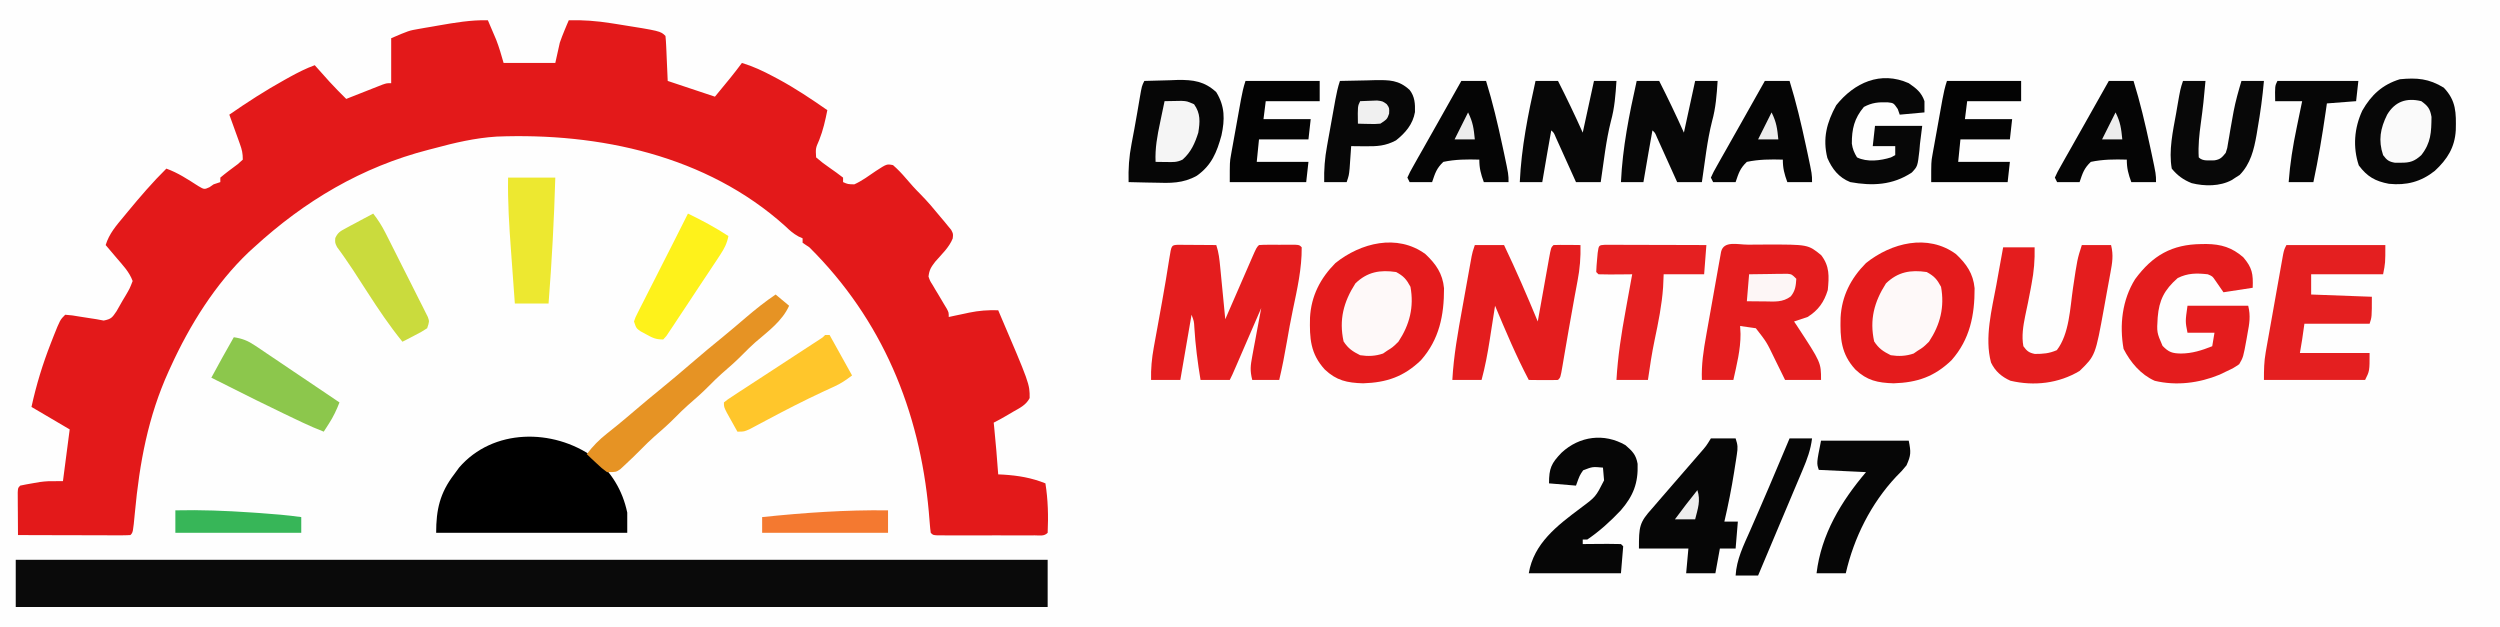
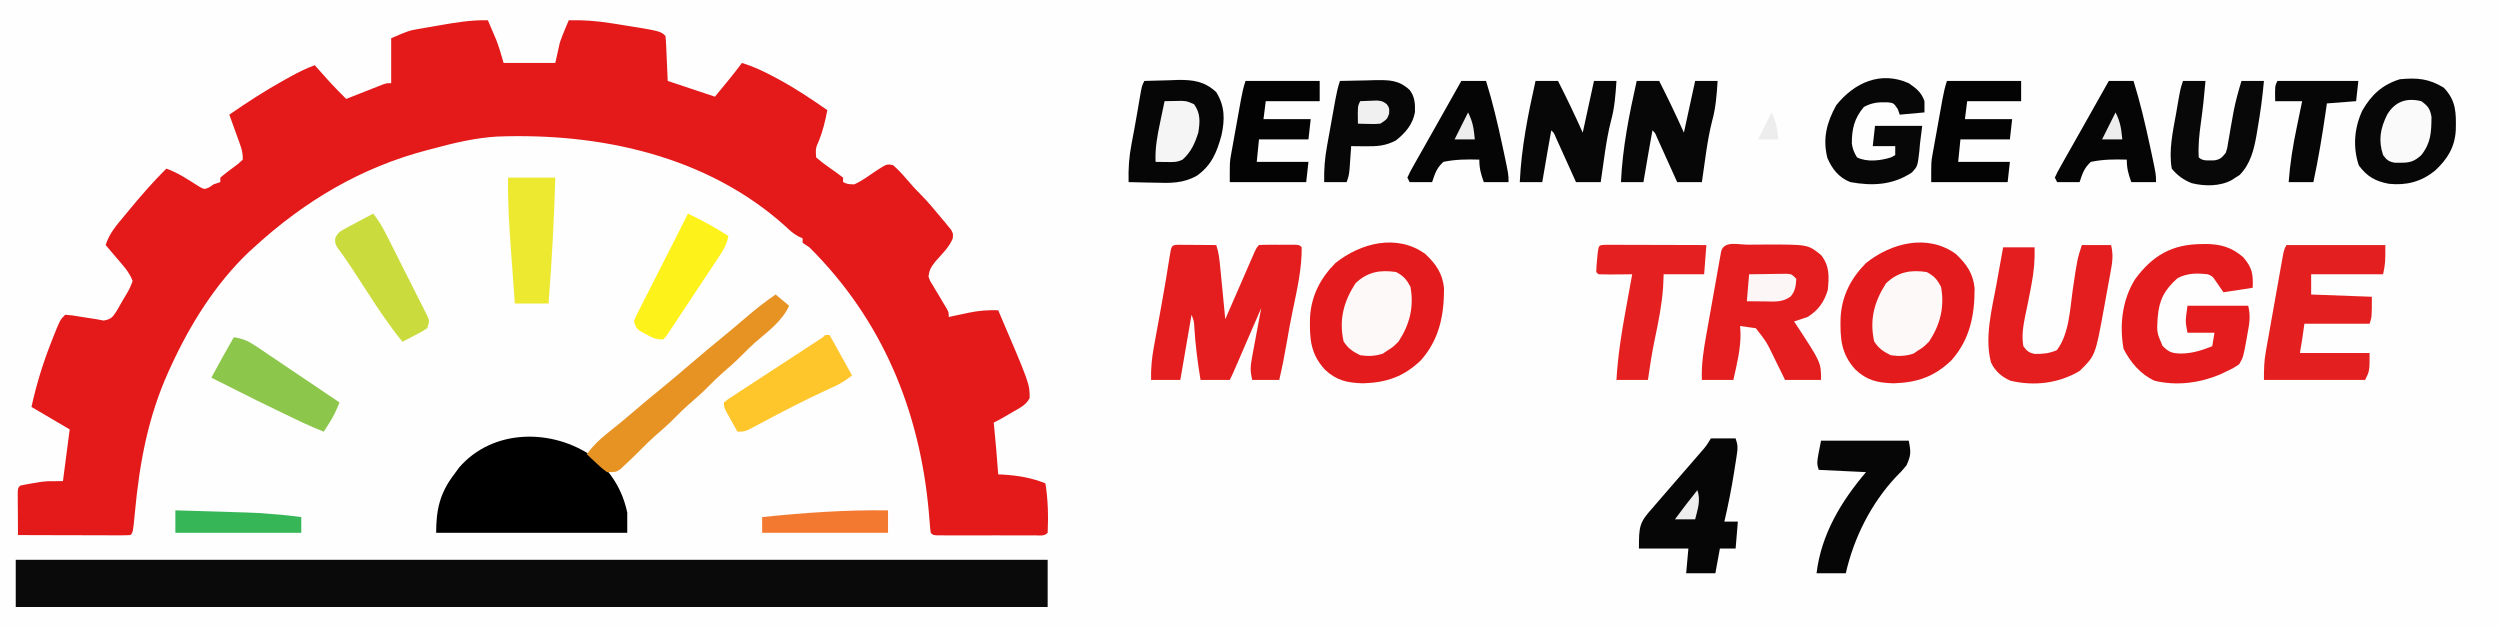
<svg xmlns="http://www.w3.org/2000/svg" version="1.1" width="1112" height="279">
  <rect width="100%" height="100%" fill="#333333" stroke="none" />
  <path d="M0 0 C366.96 0 733.92 0 1112 0 C1112 92.07 1112 184.14 1112 279 C745.04 279 378.08 279 0 279 C0 186.93 0 94.86 0 0 Z " fill="#FEFEFE" transform="translate(0,0)" />
  <path d="M0 0 C0.797 1.852 1.587 3.707 2.375 5.562 C2.816 6.595 3.257 7.628 3.711 8.691 C5.02 12.052 6.009 15.532 7 19 C14.59 19 22.18 19 30 19 C30.99 14.545 30.99 14.545 32 10 C32.654 8.126 33.352 6.266 34.125 4.438 C34.478 3.591 34.831 2.744 35.195 1.871 C35.461 1.254 35.726 0.636 36 0 C42.408 -0.135 48.425 0.308 54.75 1.312 C55.616 1.446 56.482 1.58 57.374 1.718 C76.811 4.811 76.811 4.811 79 7 C79.157 8.486 79.251 9.979 79.316 11.473 C79.355 12.282 79.393 13.092 79.432 13.926 C79.475 14.961 79.518 15.996 79.562 17.062 C79.707 20.342 79.851 23.621 80 27 C86.93 29.31 93.86 31.62 101 34 C102.423 32.267 103.846 30.535 105.312 28.75 C106.113 27.775 106.914 26.801 107.738 25.797 C109.544 23.563 111.298 21.313 113 19 C117.974 20.49 122.375 22.572 126.938 25 C127.67 25.388 128.403 25.776 129.158 26.176 C136.774 30.288 143.906 35.054 151 40 C150.099 44.579 149.102 48.967 147.375 53.312 C145.767 56.969 145.767 56.969 146 61 C147.977 62.724 149.843 64.167 152 65.625 C154.05 67.038 156.026 68.478 158 70 C158 70.66 158 71.32 158 72 C160.129 72.938 160.129 72.938 163 73 C166.431 71.448 169.46 69.191 172.561 67.072 C177.456 63.889 177.456 63.889 180.219 64.453 C182.324 66.281 184.132 68.185 185.938 70.312 C188.012 72.742 190.079 75.077 192.355 77.32 C195.572 80.58 198.481 84.017 201.375 87.562 C201.933 88.222 202.491 88.881 203.066 89.561 C203.588 90.202 204.111 90.843 204.648 91.504 C205.125 92.08 205.601 92.655 206.091 93.248 C207 95 207 95 206.774 97.052 C205.179 101.067 201.832 104.118 199.031 107.344 C197.106 109.862 196.377 110.949 196 114 C196.672 115.953 196.672 115.953 197.871 117.82 C198.28 118.52 198.69 119.22 199.111 119.941 C199.768 121.022 199.768 121.022 200.438 122.125 C201.294 123.563 202.147 125.003 202.996 126.445 C203.571 127.397 203.571 127.397 204.158 128.368 C205 130 205 130 205 132 C206.002 131.783 207.003 131.567 208.035 131.344 C209.378 131.062 210.72 130.781 212.062 130.5 C212.719 130.357 213.376 130.214 214.053 130.066 C218.431 129.16 222.504 128.86 227 129 C241.032 161.79 241.032 161.79 240.984 168.066 C239.397 171.184 236.504 172.511 233.562 174.188 C232.664 174.72 232.664 174.72 231.748 175.264 C229.529 176.573 227.305 177.847 225 179 C225.061 179.571 225.121 180.142 225.184 180.73 C225.915 187.812 226.477 194.901 227 202 C227.762 202.037 228.524 202.075 229.309 202.113 C235.987 202.538 241.783 203.504 248 206 C249.168 213.3 249.341 220.615 249 228 C247.372 229.628 245.559 229.127 243.312 229.129 C242.315 229.133 241.317 229.136 240.289 229.139 C239.204 229.137 238.118 229.135 237 229.133 C235.341 229.134 235.341 229.134 233.648 229.136 C231.305 229.136 228.961 229.135 226.617 229.13 C223.016 229.125 219.414 229.13 215.812 229.137 C213.542 229.136 211.271 229.135 209 229.133 C207.915 229.135 206.829 229.137 205.711 229.139 C204.713 229.136 203.715 229.133 202.688 229.129 C201.804 229.129 200.921 229.128 200.012 229.127 C198 229 198 229 197 228 C196.809 226.653 196.676 225.298 196.57 223.941 C196.463 222.664 196.463 222.664 196.354 221.361 C196.279 220.437 196.203 219.514 196.125 218.562 C192.074 173.528 175.371 133.114 143 101 C142.01 100.34 141.02 99.68 140 99 C140 98.34 140 97.68 140 97 C139.419 96.742 138.837 96.484 138.238 96.219 C135.812 94.898 134.175 93.413 132.188 91.5 C97.278 60.144 49.542 49.972 3.913 51.753 C-5.639 52.356 -14.789 54.503 -24 57 C-24.789 57.203 -25.578 57.406 -26.391 57.615 C-56.111 65.282 -81.48 80.359 -104 101 C-104.768 101.696 -105.537 102.392 -106.328 103.109 C-121.146 117.205 -132.567 135.513 -141 154 C-141.305 154.662 -141.611 155.324 -141.925 156.006 C-151.17 176.321 -154.937 196.886 -157 219 C-157.842 227.842 -157.842 227.842 -159 229 C-160.565 229.093 -162.135 229.117 -163.703 229.114 C-164.704 229.113 -165.705 229.113 -166.737 229.113 C-167.825 229.108 -168.914 229.103 -170.035 229.098 C-171.144 229.096 -172.252 229.095 -173.394 229.093 C-176.95 229.088 -180.506 229.075 -184.062 229.062 C-186.467 229.057 -188.871 229.053 -191.275 229.049 C-197.184 229.038 -203.092 229.021 -209 229 C-209.029 225.521 -209.047 222.042 -209.062 218.562 C-209.071 217.569 -209.079 216.576 -209.088 215.553 C-209.091 214.608 -209.094 213.664 -209.098 212.691 C-209.103 211.817 -209.108 210.942 -209.114 210.041 C-209 208 -209 208 -208 207 C-206.135 206.597 -204.257 206.253 -202.375 205.938 C-200.84 205.673 -200.84 205.673 -199.273 205.402 C-196 205 -196 205 -189 205 C-188.01 197.41 -187.02 189.82 -186 182 C-191.61 178.7 -197.22 175.4 -203 172 C-200.846 162.167 -198.048 153.003 -194.375 143.625 C-193.979 142.608 -193.582 141.592 -193.174 140.545 C-190.267 133.267 -190.267 133.267 -188 131 C-184.953 131.242 -184.953 131.242 -181.25 131.875 C-178.838 132.28 -176.421 132.656 -174 133 C-172.974 133.193 -171.948 133.387 -170.891 133.586 C-167.423 132.883 -167.103 132.25 -165.156 129.422 C-164.248 127.878 -163.363 126.32 -162.5 124.75 C-162.033 123.973 -161.567 123.195 -161.086 122.395 C-159.28 119.31 -159.28 119.31 -158 116 C-159.436 111.985 -162.389 108.954 -165.125 105.75 C-165.593 105.196 -166.061 104.641 -166.543 104.07 C-167.692 102.711 -168.845 101.355 -170 100 C-168.431 94.899 -165.293 91.341 -161.938 87.312 C-161.357 86.607 -160.776 85.902 -160.178 85.175 C-154.704 78.562 -149.122 72.027 -143 66 C-137.819 67.87 -133.458 70.776 -128.84 73.734 C-126.14 75.321 -126.14 75.321 -123.816 74.266 C-123.217 73.848 -122.618 73.43 -122 73 C-121.01 72.67 -120.02 72.34 -119 72 C-119 71.34 -119 70.68 -119 70 C-116.475 67.876 -113.835 65.94 -111.188 63.973 C-110.466 63.322 -109.744 62.671 -109 62 C-109 59.142 -109.362 57.622 -110.312 54.988 C-110.719 53.852 -110.719 53.852 -111.133 52.693 C-111.419 51.908 -111.705 51.122 -112 50.312 C-112.286 49.515 -112.572 48.718 -112.867 47.896 C-113.574 45.929 -114.286 43.965 -115 42 C-106.995 36.451 -98.897 31.226 -90.375 26.5 C-89.618 26.079 -88.861 25.659 -88.081 25.225 C-84.457 23.243 -80.892 21.415 -77 20 C-76.408 20.664 -75.817 21.328 -75.207 22.012 C-74.417 22.895 -73.627 23.778 -72.812 24.688 C-72.035 25.558 -71.258 26.428 -70.457 27.324 C-68.039 29.958 -65.546 32.49 -63 35 C-62.465 34.788 -61.93 34.576 -61.379 34.357 C-58.963 33.401 -56.544 32.451 -54.125 31.5 C-53.283 31.166 -52.441 30.832 -51.574 30.488 C-50.769 30.172 -49.963 29.857 -49.133 29.531 C-48.017 29.091 -48.017 29.091 -46.879 28.643 C-45 28 -45 28 -43 28 C-43 21.4 -43 14.8 -43 8 C-35.123 4.624 -35.123 4.624 -30.75 3.867 C-29.812 3.701 -28.873 3.535 -27.906 3.363 C-26.947 3.202 -25.988 3.041 -25 2.875 C-24.041 2.706 -23.082 2.537 -22.094 2.363 C-14.7 1.073 -7.531 -0.154 0 0 Z " fill="#E3191A" transform="translate(217,9)" />
  <path d="M0 0 C151.47 0 302.94 0 459 0 C459 6.93 459 13.86 459 21 C307.53 21 156.06 21 0 21 C0 14.07 0 7.14 0 0 Z " fill="#0A0A0A" transform="translate(7,249)" />
  <path d="M0 0 C4.68 4.388 7.687 8.675 8.301 15.199 C8.341 27.22 6.212 37.948 -1.938 47.199 C-9.538 54.542 -17.201 57.167 -27.688 57.5 C-34.814 57.276 -39.541 56.281 -44.738 51.352 C-51.161 44.331 -51.529 37.472 -51.309 28.305 C-50.803 18.692 -46.75 10.79 -40 4 C-28.751 -4.992 -12.55 -9.145 0 0 Z " fill="#E41B1C" transform="translate(870,113)" />
  <path d="M0 0 C4.68 4.388 7.687 8.675 8.301 15.199 C8.341 27.22 6.212 37.948 -1.938 47.199 C-9.538 54.542 -17.201 57.167 -27.688 57.5 C-34.814 57.276 -39.541 56.281 -44.738 51.352 C-51.161 44.331 -51.529 37.472 -51.309 28.305 C-50.803 18.692 -46.75 10.79 -40 4 C-28.751 -4.992 -12.55 -9.145 0 0 Z " fill="#E41B1C" transform="translate(634,113)" />
  <path d="M0 0 C7.923 6.5 12.954 14.661 15.066 24.695 C15.066 27.665 15.066 30.635 15.066 33.695 C-12.984 33.695 -41.034 33.695 -69.934 33.695 C-69.934 23.366 -68.269 15.951 -61.934 7.695 C-61.212 6.705 -60.49 5.715 -59.746 4.695 C-44.633 -12.853 -17.901 -12.745 0 0 Z " fill="#000000" transform="translate(263.934,203.305)" />
  <path d="M0 0 C0.791 0.005 1.582 0.01 2.396 0.016 C3.677 0.021 3.677 0.021 4.984 0.026 C5.882 0.034 6.78 0.042 7.705 0.051 C8.607 0.056 9.508 0.06 10.437 0.065 C12.672 0.077 14.907 0.093 17.142 0.114 C18.257 3.458 18.556 6.458 18.896 9.969 C18.994 10.961 18.994 10.961 19.094 11.974 C19.301 14.083 19.503 16.192 19.705 18.301 C19.844 19.733 19.984 21.164 20.125 22.596 C20.468 26.101 20.806 29.607 21.142 33.114 C21.561 32.149 21.98 31.185 22.412 30.192 C23.962 26.626 25.515 23.061 27.069 19.497 C27.742 17.952 28.414 16.406 29.085 14.861 C30.049 12.643 31.015 10.427 31.982 8.211 C32.283 7.516 32.584 6.822 32.895 6.106 C35.028 1.227 35.028 1.227 36.142 0.114 C37.473 0.015 38.808 -0.017 40.142 -0.019 C40.947 -0.021 41.751 -0.022 42.58 -0.023 C43.425 -0.019 44.271 -0.015 45.142 -0.011 C46.411 -0.017 46.411 -0.017 47.705 -0.023 C48.509 -0.022 49.314 -0.021 50.142 -0.019 C50.885 -0.018 51.627 -0.017 52.392 -0.016 C54.142 0.114 54.142 0.114 55.142 1.114 C55.225 10.591 53.119 19.803 51.189 29.024 C50.198 33.767 49.335 38.525 48.517 43.301 C47.545 48.946 46.46 54.538 45.142 60.114 C41.182 60.114 37.222 60.114 33.142 60.114 C32.085 55.885 32.352 53.818 33.138 49.598 C33.367 48.348 33.596 47.097 33.832 45.809 C34.081 44.494 34.33 43.179 34.58 41.864 C34.826 40.533 35.071 39.202 35.316 37.871 C35.917 34.617 36.526 31.365 37.142 28.114 C36.754 29.012 36.365 29.91 35.965 30.836 C34.525 34.164 33.084 37.493 31.643 40.821 C31.019 42.262 30.395 43.704 29.772 45.145 C28.876 47.216 27.98 49.286 27.084 51.356 C26.805 52.002 26.525 52.647 26.238 53.313 C24.256 57.886 24.256 57.886 23.142 60.114 C18.852 60.114 14.562 60.114 10.142 60.114 C8.859 52.328 7.86 44.67 7.388 36.793 C7.236 34.014 7.236 34.014 6.142 31.114 C4.492 40.684 2.842 50.254 1.142 60.114 C-3.148 60.114 -7.438 60.114 -11.858 60.114 C-11.982 55.113 -11.548 50.542 -10.651 45.625 C-10.525 44.928 -10.4 44.231 -10.271 43.513 C-9.868 41.275 -9.457 39.038 -9.045 36.801 C-8.628 34.502 -8.214 32.202 -7.799 29.902 C-7.527 28.394 -7.254 26.885 -6.981 25.377 C-5.807 18.89 -4.718 12.39 -3.708 5.876 C-2.796 0.171 -2.796 0.171 0 0 Z " fill="#E41D1E" transform="translate(523.858,108.886)" />
  <path d="M0 0 C0.686 0 1.373 0 2.08 0 C4.134 -0.002 6.188 -0.02 8.242 -0.039 C26.977 -0.067 26.977 -0.067 32.799 4.686 C36.591 9.578 36.323 14.152 35.736 20.186 C34.12 25.501 31.51 29.231 26.736 32.186 C24.745 32.879 22.746 33.549 20.736 34.186 C21.184 34.852 21.631 35.518 22.092 36.205 C32.736 52.433 32.736 52.433 32.736 60.186 C27.456 60.186 22.176 60.186 16.736 60.186 C16.205 59.1 15.674 58.015 15.127 56.896 C14.414 55.451 13.7 54.006 12.986 52.561 C12.638 51.848 12.29 51.135 11.932 50.4 C8.525 43.333 8.525 43.333 3.736 37.186 C1.408 36.818 -0.926 36.483 -3.264 36.186 C-3.202 37.361 -3.14 38.537 -3.076 39.748 C-3.043 46.694 -4.77 53.439 -6.264 60.186 C-10.884 60.186 -15.504 60.186 -20.264 60.186 C-20.518 53.344 -19.546 47.006 -18.33 40.283 C-18.133 39.165 -17.935 38.047 -17.732 36.894 C-17.316 34.545 -16.896 32.196 -16.473 29.847 C-15.824 26.237 -15.187 22.625 -14.551 19.012 C-14.145 16.727 -13.738 14.443 -13.33 12.158 C-13.138 11.073 -12.947 9.988 -12.749 8.869 C-12.479 7.377 -12.479 7.377 -12.203 5.854 C-12.046 4.974 -11.888 4.094 -11.726 3.188 C-10.556 -1.884 -4.243 0.019 0 0 Z " fill="#E41D1E" transform="translate(777.264,108.814)" />
-   <path d="M0 0 C4.29 0 8.58 0 13 0 C18.353 11.191 23.251 22.54 28 34 C28.177 33.006 28.353 32.011 28.535 30.987 C29.189 27.309 29.848 23.632 30.509 19.956 C30.794 18.362 31.078 16.769 31.361 15.175 C31.767 12.888 32.178 10.602 32.59 8.316 C32.779 7.241 32.779 7.241 32.972 6.145 C33.886 1.114 33.886 1.114 35 0 C37.02 -0.072 39.042 -0.084 41.062 -0.062 C42.72 -0.049 42.72 -0.049 44.41 -0.035 C45.265 -0.024 46.119 -0.012 47 0 C47.128 5.479 46.733 10.548 45.688 15.938 C45.41 17.436 45.133 18.935 44.855 20.434 C44.642 21.57 44.642 21.57 44.423 22.73 C43.755 26.315 43.129 29.908 42.5 33.5 C42.253 34.896 42.005 36.292 41.758 37.688 C41.221 40.727 40.697 43.769 40.18 46.812 C40.045 47.597 39.91 48.381 39.771 49.189 C39.512 50.703 39.255 52.218 39.002 53.732 C38.112 58.888 38.112 58.888 37 60 C34.814 60.073 32.625 60.084 30.438 60.062 C28.641 60.049 28.641 60.049 26.809 60.035 C25.882 60.024 24.955 60.012 24 60 C18.344 49.287 13.695 38.158 9 27 C8.834 28.073 8.834 28.073 8.665 29.168 C8.155 32.446 7.64 35.723 7.125 39 C6.864 40.688 6.864 40.688 6.598 42.41 C5.657 48.367 4.583 54.18 3 60 C-1.29 60 -5.58 60 -10 60 C-9.407 49.182 -7.493 38.68 -5.562 28.033 C-4.996 24.915 -4.439 21.794 -3.883 18.674 C-3.527 16.687 -3.17 14.701 -2.812 12.715 C-2.562 11.318 -2.562 11.318 -2.307 9.893 C-2.151 9.031 -1.994 8.169 -1.832 7.281 C-1.627 6.146 -1.627 6.146 -1.417 4.988 C-1 3 -1 3 0 0 Z " fill="#E41D1E" transform="translate(656,109)" />
  <path d="M0 0 C0.764 -0.01 1.529 -0.02 2.316 -0.031 C8.875 0.071 13.623 1.486 18.688 5.875 C22.675 10.546 23.114 13.236 22.875 19.438 C18.585 20.098 14.295 20.758 9.875 21.438 C8.638 19.647 7.401 17.857 6.164 16.066 C4.953 14.3 4.953 14.3 2.875 13.438 C-2.08 12.894 -5.996 12.873 -10.5 15.125 C-16.399 20.322 -18.752 24.863 -19.383 32.602 C-19.808 39.298 -19.808 39.298 -17.227 45.273 C-14.451 48.131 -12.931 48.606 -9.062 48.688 C-4.021 48.655 0.224 47.285 4.875 45.438 C5.205 43.458 5.535 41.477 5.875 39.438 C1.915 39.438 -2.045 39.438 -6.125 39.438 C-7.125 34.438 -7.125 34.438 -6.125 27.438 C2.785 27.438 11.695 27.438 20.875 27.438 C22.011 31.98 21.41 35.384 20.562 39.875 C20.432 40.626 20.301 41.377 20.166 42.15 C18.68 50.313 18.68 50.313 16.875 53.438 C14.301 55.168 14.301 55.168 11.188 56.625 C10.173 57.114 9.159 57.602 8.113 58.105 C-0.945 61.831 -11.054 63.135 -20.695 60.82 C-26.914 58.064 -31.515 52.588 -34.562 46.625 C-36.434 36.017 -35.205 24.881 -29.438 15.625 C-21.645 5.031 -13.044 0.136 0 0 Z " fill="#E41C1D" transform="translate(979.125,108.562)" />
  <path d="M0 0 C14.52 0 29.04 0 44 0 C44 8 44 8 43 13 C32.44 13 21.88 13 11 13 C11 15.97 11 18.94 11 22 C24.365 22.495 24.365 22.495 38 23 C38 32 38 32 37 35 C27.43 35 17.86 35 8 35 C7.67 37.31 7.34 39.62 7 42 C6.67 43.98 6.34 45.96 6 48 C16.23 48 26.46 48 37 48 C37 56 37 56 35 60 C20.15 60 5.3 60 -10 60 C-10 55.411 -9.963 51.914 -9.19 47.555 C-9.013 46.541 -8.836 45.527 -8.653 44.482 C-8.363 42.873 -8.363 42.873 -8.066 41.23 C-7.869 40.113 -7.672 38.996 -7.468 37.845 C-7.052 35.493 -6.632 33.143 -6.21 30.792 C-5.562 27.184 -4.924 23.573 -4.287 19.963 C-3.881 17.677 -3.474 15.391 -3.066 13.105 C-2.875 12.022 -2.683 10.939 -2.485 9.823 C-2.215 8.325 -2.215 8.325 -1.94 6.798 C-1.782 5.917 -1.624 5.037 -1.462 4.13 C-1 2 -1 2 0 0 Z " fill="#E41F20" transform="translate(1017,109)" />
  <path d="M0 0 C4.29 0 8.58 0 13 0 C14.134 4.534 13.543 7.902 12.707 12.387 C12.56 13.203 12.412 14.02 12.261 14.861 C11.946 16.589 11.627 18.316 11.304 20.043 C10.818 22.658 10.352 25.277 9.889 27.896 C6.023 49.172 6.023 49.172 -1 56 C-10.287 61.557 -21.194 62.835 -31.758 60.352 C-35.621 58.633 -38.526 56.164 -40.389 52.265 C-43.36 41.259 -40.019 28.565 -38 17.625 C-37.71 16.003 -37.421 14.38 -37.133 12.758 C-36.434 8.836 -35.721 4.917 -35 1 C-30.38 1 -25.76 1 -21 1 C-20.86 6.662 -21.31 11.821 -22.375 17.375 C-22.579 18.49 -22.579 18.49 -22.786 19.627 C-23.519 23.601 -24.327 27.552 -25.188 31.5 C-26.075 35.898 -26.846 40.55 -26 45 C-24.44 47.161 -23.536 47.889 -20.914 48.434 C-17.231 48.44 -14.534 48.232 -11.125 46.75 C-5.558 39.545 -5.238 27.99 -3.938 19.188 C-2.021 6.298 -2.021 6.298 0 0 Z " fill="#E41D1E" transform="translate(926,109)" />
  <path d="M0 0 C5.56 5.838 5.501 11.197 5.336 18.871 C4.913 26.559 1.561 31.85 -4 37 C-10.132 41.864 -16.593 43.553 -24.406 42.754 C-30.466 41.613 -34.072 39.592 -37.812 34.562 C-40.521 26.436 -39.843 17.96 -36.262 10.219 C-32.313 3.275 -27.312 -1.365 -19.562 -3.75 C-11.95 -4.493 -6.635 -4.062 0 0 Z " fill="#070707" transform="translate(1087,39)" />
  <path d="M0 0 C3.833 -0.146 7.665 -0.234 11.5 -0.312 C12.578 -0.354 13.655 -0.396 14.766 -0.439 C21.712 -0.545 26.774 0.141 32 5 C35.899 11.336 35.825 17.159 34.309 24.219 C32.23 31.803 29.891 37.536 23.372 42.153 C17.202 45.644 11.448 45.466 4.5 45.25 C2.837 45.223 2.837 45.223 1.141 45.195 C-1.574 45.149 -4.286 45.083 -7 45 C-7.16 39.156 -6.814 33.732 -5.688 28 C-5.412 26.53 -5.138 25.06 -4.863 23.59 C-4.65 22.466 -4.65 22.466 -4.432 21.32 C-3.99 18.947 -3.575 16.571 -3.168 14.191 C-2.968 13.028 -2.968 13.028 -2.765 11.842 C-2.509 10.347 -2.255 8.852 -2.003 7.357 C-1.112 2.223 -1.112 2.223 0 0 Z " fill="#060606" transform="translate(509,36)" />
  <path d="M0 0 C3.63 0 7.26 0 11 0 C12.011 3.033 12.012 4.126 11.547 7.176 C11.424 7.998 11.3 8.82 11.173 9.667 C11.033 10.54 10.894 11.413 10.75 12.312 C10.612 13.202 10.475 14.092 10.333 15.009 C9.16 22.404 7.702 29.707 6 37 C7.98 37 9.96 37 12 37 C11.67 40.96 11.34 44.92 11 49 C8.69 49 6.38 49 4 49 C3.34 52.63 2.68 56.26 2 60 C-2.29 60 -6.58 60 -11 60 C-10.67 56.37 -10.34 52.74 -10 49 C-17.26 49 -24.52 49 -32 49 C-32 39.163 -31.865 37.461 -26 31 C-25.04 29.889 -24.083 28.776 -23.129 27.66 C-20.923 25.09 -18.706 22.53 -16.477 19.98 C-13.052 16.063 -9.645 12.131 -6.25 8.188 C-5.737 7.595 -5.224 7.003 -4.695 6.392 C-2.071 3.387 -2.071 3.387 0 0 Z " fill="#060606" transform="translate(761,195)" />
-   <path d="M0 0 C3.135 2.735 4.691 4.244 5.41 8.332 C5.713 16.903 3.504 22.549 -2.062 29 C-6.611 33.817 -11.503 38.28 -17 42 C-17.66 42 -18.32 42 -19 42 C-19 42.66 -19 43.32 -19 44 C-17.177 43.983 -17.177 43.983 -15.316 43.965 C-13.732 43.955 -12.147 43.946 -10.562 43.938 C-9.359 43.925 -9.359 43.925 -8.131 43.912 C-6.087 43.903 -4.043 43.948 -2 44 C-1.67 44.33 -1.34 44.66 -1 45 C-1.33 48.96 -1.66 52.92 -2 57 C-15.53 57 -29.06 57 -43 57 C-40.78 43.68 -30.36 35.781 -20.062 28.083 C-13.222 23.004 -13.222 23.004 -9.512 15.664 C-9.57 14.991 -9.628 14.318 -9.688 13.625 C-9.842 11.831 -9.842 11.831 -10 10 C-14.634 9.572 -14.634 9.572 -18.812 11.188 C-20.358 13.415 -20.358 13.415 -22 18 C-25.96 17.67 -29.92 17.34 -34 17 C-34 10.253 -32.983 8.101 -28.422 3.359 C-20.444 -4.043 -9.492 -5.476 0 0 Z " fill="#060606" transform="translate(723,198)" />
  <path d="M0 0 C1.98 1.65 3.96 3.3 6 5 C2.923 11.855 -3.447 16.439 -9.031 21.25 C-10.93 22.938 -12.72 24.688 -14.5 26.5 C-17.538 29.594 -20.748 32.421 -24.031 35.25 C-25.93 36.938 -27.72 38.688 -29.5 40.5 C-32.538 43.594 -35.748 46.421 -39.031 49.25 C-40.93 50.938 -42.72 52.688 -44.5 54.5 C-47.538 57.594 -50.748 60.421 -54.031 63.25 C-55.93 64.938 -57.72 66.688 -59.5 68.5 C-62.013 71.036 -64.558 73.522 -67.188 75.938 C-67.82 76.524 -68.453 77.111 -69.105 77.715 C-71 79 -71 79 -75 79 C-77.359 77.25 -77.359 77.25 -79.75 75 C-80.549 74.257 -81.348 73.515 -82.172 72.75 C-83.077 71.884 -83.077 71.884 -84 71 C-81.31 67.435 -78.561 64.642 -75.062 61.875 C-74.094 61.099 -73.126 60.323 -72.129 59.523 C-71.619 59.114 -71.108 58.706 -70.583 58.284 C-67.851 56.067 -65.178 53.781 -62.5 51.5 C-58.554 48.145 -54.584 44.828 -50.562 41.562 C-46.316 38.107 -42.147 34.573 -38 31 C-32.992 26.685 -27.927 22.457 -22.793 18.293 C-19.577 15.652 -16.414 12.953 -13.25 10.25 C-8.974 6.604 -4.661 3.143 0 0 Z " fill="#E69324" transform="translate(345,131)" />
  <path d="M0 0 C0.833 0.002 1.665 0.004 2.523 0.007 C3.464 0.007 4.405 0.007 5.375 0.007 C6.398 0.012 7.42 0.017 8.474 0.023 C9.516 0.024 10.558 0.025 11.631 0.027 C14.974 0.033 18.316 0.045 21.658 0.058 C23.918 0.063 26.177 0.067 28.437 0.071 C33.99 0.082 39.543 0.1 45.095 0.12 C44.765 4.41 44.435 8.7 44.095 13.12 C38.155 13.12 32.215 13.12 26.095 13.12 C26.013 15.018 25.93 16.915 25.845 18.87 C25.288 26.843 23.725 34.486 22.084 42.296 C20.846 48.209 19.95 54.139 19.095 60.12 C14.475 60.12 9.855 60.12 5.095 60.12 C5.695 49.655 7.267 39.602 9.158 29.308 C9.443 27.729 9.728 26.15 10.011 24.571 C10.699 20.753 11.395 16.936 12.095 13.12 C10.489 13.138 10.489 13.138 8.849 13.155 C7.452 13.165 6.055 13.174 4.658 13.183 C3.951 13.191 3.244 13.2 2.515 13.208 C0.709 13.217 -1.098 13.172 -2.905 13.12 C-3.235 12.79 -3.565 12.46 -3.905 12.12 C-3.841 10.284 -3.704 8.45 -3.53 6.62 C-3.439 5.62 -3.349 4.62 -3.256 3.589 C-2.77 0.175 -2.77 0.175 0 0 Z " fill="#E52021" transform="translate(713.905,108.88)" />
  <path d="M0 0 C3.3 0 6.6 0 10 0 C13.854 7.59 17.524 15.23 21 23 C22.65 15.41 24.3 7.82 26 0 C29.3 0 32.6 0 36 0 C35.613 6.11 35.179 11.987 33.535 17.895 C31.29 26.728 30.365 35.997 29 45 C25.37 45 21.74 45 18 45 C17.29 43.423 16.579 41.847 15.848 40.223 C14.919 38.169 13.991 36.116 13.062 34.062 C12.594 33.022 12.125 31.981 11.643 30.908 C11.195 29.919 10.747 28.929 10.285 27.91 C9.871 26.994 9.458 26.077 9.031 25.133 C8.177 23.067 8.177 23.067 7 22 C6.52 24.708 6.041 27.417 5.562 30.125 C5.428 30.886 5.293 31.646 5.154 32.43 C4.414 36.616 3.69 40.805 3 45 C-0.3 45 -3.6 45 -7 45 C-6.296 29.676 -3.339 14.941 0 0 Z " fill="#070707" transform="translate(728,36)" />
  <path d="M0 0 C3.3 0 6.6 0 10 0 C13.854 7.59 17.524 15.23 21 23 C22.65 15.41 24.3 7.82 26 0 C29.3 0 32.6 0 36 0 C35.613 6.11 35.179 11.987 33.535 17.895 C31.29 26.728 30.365 35.997 29 45 C25.37 45 21.74 45 18 45 C17.29 43.423 16.579 41.847 15.848 40.223 C14.919 38.169 13.991 36.116 13.062 34.062 C12.594 33.022 12.125 31.981 11.643 30.908 C11.195 29.919 10.747 28.929 10.285 27.91 C9.871 26.994 9.458 26.077 9.031 25.133 C8.177 23.067 8.177 23.067 7 22 C6.52 24.708 6.041 27.417 5.562 30.125 C5.428 30.886 5.293 31.646 5.154 32.43 C4.414 36.616 3.69 40.805 3 45 C-0.3 45 -3.6 45 -7 45 C-6.296 29.676 -3.339 14.941 0 0 Z " fill="#070707" transform="translate(683,36)" />
  <path d="M0 0 C3.319 2.263 5.711 4.134 7 8 C7 9.65 7 11.3 7 13 C3.37 13.33 -0.26 13.66 -4 14 C-4.289 13.175 -4.577 12.35 -4.875 11.5 C-6.713 8.82 -6.713 8.82 -9.25 8.527 C-13.398 8.385 -16.239 8.595 -19.938 10.562 C-24.232 15.638 -25.335 20.424 -25.301 26.887 C-24.958 29.297 -24.275 30.932 -23 33 C-18.549 35.225 -12.477 34.473 -7.875 33 C-6.947 32.505 -6.947 32.505 -6 32 C-6 30.68 -6 29.36 -6 28 C-9.3 28 -12.6 28 -16 28 C-15.67 25.03 -15.34 22.06 -15 19 C-8.07 19 -1.14 19 6 19 C5.67 21.64 5.34 24.28 5 27 C4.916 27.994 4.832 28.988 4.746 30.012 C3.941 36.994 3.941 36.994 1.371 39.742 C-7.152 45.379 -16.161 45.781 -26 44 C-31.116 41.955 -34.051 38.197 -36.188 33.25 C-38.354 24.585 -36.465 17.489 -32.25 9.812 C-24.213 -0.234 -12.536 -5.572 0 0 Z " fill="#070707" transform="translate(849,37)" />
  <path d="M0 0 C12.87 0 25.74 0 39 0 C40.021 5.106 40.047 6.451 38 11 C35.898 13.535 35.898 13.535 33.375 16.062 C22.244 27.946 14.625 43.147 11 59 C6.71 59 2.42 59 -2 59 C0.08 41.685 8.908 27.073 20 14 C13.07 13.67 6.14 13.34 -1 13 C-2 10 -2 10 0 0 Z " fill="#060606" transform="translate(810,196)" />
  <path d="M0 0 C4.041 -0.117 8.082 -0.187 12.125 -0.25 C13.267 -0.284 14.409 -0.317 15.586 -0.352 C22.024 -0.426 26.156 -0.446 31 4 C33.304 6.933 33.482 10.154 33.379 13.844 C32.42 19.299 29.16 23.077 24.938 26.438 C20.231 28.941 16.577 29.116 11.25 29.062 C10.08 29.053 8.909 29.044 7.703 29.035 C6.811 29.024 5.919 29.012 5 29 C4.939 29.904 4.879 30.807 4.816 31.738 C4.733 32.918 4.649 34.097 4.562 35.312 C4.481 36.484 4.4 37.656 4.316 38.863 C4 42 4 42 3 45 C-0.3 45 -3.6 45 -7 45 C-7.127 39.442 -6.732 34.346 -5.723 28.887 C-5.526 27.782 -5.526 27.782 -5.326 26.656 C-5.051 25.115 -4.773 23.575 -4.491 22.035 C-4.061 19.678 -3.64 17.318 -3.221 14.959 C-2.951 13.456 -2.681 11.952 -2.41 10.449 C-2.221 9.395 -2.221 9.395 -2.028 8.319 C-1.504 5.458 -0.921 2.764 0 0 Z " fill="#070707" transform="translate(596,36)" />
  <path d="M0 0 C10.89 0 21.78 0 33 0 C33 2.97 33 5.94 33 9 C25.08 9 17.16 9 9 9 C8.67 11.64 8.34 14.28 8 17 C14.93 17 21.86 17 29 17 C28.67 19.97 28.34 22.94 28 26 C20.74 26 13.48 26 6 26 C5.67 29.3 5.34 32.6 5 36 C12.59 36 20.18 36 28 36 C27.67 38.97 27.34 41.94 27 45 C15.78 45 4.56 45 -7 45 C-7 35.999 -7 35.999 -6.465 33.018 C-6.29 32.013 -6.29 32.013 -6.111 30.987 C-5.919 29.947 -5.919 29.947 -5.723 28.887 C-5.526 27.782 -5.526 27.782 -5.326 26.656 C-5.051 25.115 -4.773 23.575 -4.491 22.035 C-4.061 19.678 -3.64 17.318 -3.221 14.959 C-2.951 13.456 -2.681 11.952 -2.41 10.449 C-2.221 9.395 -2.221 9.395 -2.028 8.319 C-1.504 5.458 -0.921 2.764 0 0 Z " fill="#030303" transform="translate(866,36)" />
  <path d="M0 0 C10.89 0 21.78 0 33 0 C33 2.97 33 5.94 33 9 C25.08 9 17.16 9 9 9 C8.67 11.64 8.34 14.28 8 17 C14.93 17 21.86 17 29 17 C28.67 19.97 28.34 22.94 28 26 C20.74 26 13.48 26 6 26 C5.67 29.3 5.34 32.6 5 36 C12.59 36 20.18 36 28 36 C27.67 38.97 27.34 41.94 27 45 C15.78 45 4.56 45 -7 45 C-7 35.999 -7 35.999 -6.465 33.018 C-6.29 32.013 -6.29 32.013 -6.111 30.987 C-5.919 29.947 -5.919 29.947 -5.723 28.887 C-5.526 27.782 -5.526 27.782 -5.326 26.656 C-5.051 25.115 -4.773 23.575 -4.491 22.035 C-4.061 19.678 -3.64 17.318 -3.221 14.959 C-2.951 13.456 -2.681 11.952 -2.41 10.449 C-2.221 9.395 -2.221 9.395 -2.028 8.319 C-1.504 5.458 -0.921 2.764 0 0 Z " fill="#030303" transform="translate(554,36)" />
  <path d="M0 0 C3.63 0 7.26 0 11 0 C13.932 9.473 16.171 18.995 18.25 28.688 C18.52 29.941 18.79 31.195 19.069 32.487 C21 41.61 21 41.61 21 45 C17.37 45 13.74 45 10 45 C8.684 41.38 8 38.904 8 35 C2.527 34.839 -2.626 34.868 -8 36 C-11.025 38.879 -11.631 40.95 -13 45 C-16.3 45 -19.6 45 -23 45 C-23.33 44.34 -23.66 43.68 -24 43 C-22.879 40.548 -22.879 40.548 -21.133 37.461 C-20.498 36.33 -19.863 35.198 -19.209 34.032 C-18.515 32.813 -17.82 31.594 -17.125 30.375 C-16.431 29.145 -15.739 27.915 -15.047 26.684 C-13.674 24.246 -12.296 21.809 -10.915 19.375 C-8.84 15.718 -6.78 12.051 -4.724 8.383 C-3.155 5.586 -1.578 2.793 0 0 Z " fill="#050505" transform="translate(938,36)" />
-   <path d="M0 0 C3.63 0 7.26 0 11 0 C13.932 9.473 16.171 18.995 18.25 28.688 C18.52 29.941 18.79 31.195 19.069 32.487 C21 41.61 21 41.61 21 45 C17.37 45 13.74 45 10 45 C8.684 41.38 8 38.904 8 35 C2.527 34.839 -2.626 34.868 -8 36 C-11.025 38.879 -11.631 40.95 -13 45 C-16.3 45 -19.6 45 -23 45 C-23.33 44.34 -23.66 43.68 -24 43 C-22.879 40.548 -22.879 40.548 -21.133 37.461 C-20.498 36.33 -19.863 35.198 -19.209 34.032 C-18.515 32.813 -17.82 31.594 -17.125 30.375 C-16.431 29.145 -15.739 27.915 -15.047 26.684 C-13.674 24.246 -12.296 21.809 -10.915 19.375 C-8.84 15.718 -6.78 12.051 -4.724 8.383 C-3.155 5.586 -1.578 2.793 0 0 Z " fill="#050505" transform="translate(785,36)" />
  <path d="M0 0 C3.63 0 7.26 0 11 0 C13.932 9.473 16.171 18.995 18.25 28.688 C18.52 29.941 18.79 31.195 19.069 32.487 C21 41.61 21 41.61 21 45 C17.37 45 13.74 45 10 45 C8.684 41.38 8 38.904 8 35 C2.527 34.839 -2.626 34.868 -8 36 C-11.025 38.879 -11.631 40.95 -13 45 C-16.3 45 -19.6 45 -23 45 C-23.33 44.34 -23.66 43.68 -24 43 C-22.879 40.548 -22.879 40.548 -21.133 37.461 C-20.498 36.33 -19.863 35.198 -19.209 34.032 C-18.515 32.813 -17.82 31.594 -17.125 30.375 C-16.431 29.145 -15.739 27.915 -15.047 26.684 C-13.674 24.246 -12.296 21.809 -10.915 19.375 C-8.84 15.718 -6.78 12.051 -4.724 8.383 C-3.155 5.586 -1.578 2.793 0 0 Z " fill="#050505" transform="translate(650,36)" />
  <path d="M0 0 C3.3 0 6.6 0 10 0 C9.485 6.265 8.817 12.463 7.938 18.688 C7.23 23.865 6.687 28.782 7 34 C8.873 35.873 11.498 35.236 13.992 35.328 C16.624 34.898 17.324 34.047 19 32 C19.722 29.879 19.722 29.879 20.062 27.5 C20.218 26.617 20.374 25.734 20.534 24.825 C20.688 23.893 20.842 22.96 21 22 C21.335 20.1 21.674 18.2 22.016 16.301 C22.18 15.388 22.344 14.475 22.514 13.534 C23.397 8.933 24.661 4.485 26 0 C29.3 0 32.6 0 36 0 C35.361 7.111 34.431 14.096 33.188 21.125 C33.035 22.062 32.882 22.999 32.725 23.965 C31.554 30.582 30.031 36.93 25.184 41.84 C24.319 42.383 24.319 42.383 23.438 42.938 C22.859 43.318 22.28 43.698 21.684 44.09 C16.398 46.947 9.614 46.898 3.863 45.469 C0.144 43.984 -2.478 42.073 -5 39 C-6.425 31.002 -4.49 22.334 -3.062 14.438 C-2.88 13.372 -2.698 12.307 -2.51 11.209 C-1.171 3.514 -1.171 3.514 0 0 Z " fill="#080808" transform="translate(971,36)" />
  <path d="M0 0 C6.93 0 13.86 0 21 0 C20.459 18.723 19.462 37.326 18 56 C13.05 56 8.1 56 3 56 C2.567 50.115 2.14 44.229 1.718 38.343 C1.574 36.346 1.429 34.349 1.282 32.352 C0.486 21.541 -0.199 10.845 0 0 Z " fill="#EDE830" transform="translate(226,79)" />
  <path d="M0 0 C0.66 0 1.32 0 2 0 C6.95 8.91 6.95 8.91 12 18 C9.17 20.123 7.206 21.506 4.121 22.91 C3.374 23.255 2.626 23.601 1.856 23.957 C1.058 24.322 0.26 24.686 -0.562 25.062 C-9.163 29.059 -17.561 33.37 -25.926 37.836 C-27.284 38.557 -28.642 39.279 -30 40 C-31.107 40.59 -32.215 41.181 -33.355 41.789 C-36 43 -36 43 -39 43 C-40.005 41.211 -41.004 39.419 -42 37.625 C-42.835 36.128 -42.835 36.128 -43.688 34.602 C-45 32 -45 32 -45 30 C-43.336 28.665 -43.336 28.665 -40.977 27.127 C-40.099 26.549 -39.221 25.972 -38.317 25.378 C-37.358 24.757 -36.399 24.136 -35.41 23.496 C-34.436 22.858 -33.462 22.219 -32.458 21.561 C-29.33 19.513 -26.197 17.475 -23.062 15.438 C-19.933 13.394 -16.805 11.349 -13.678 9.303 C-11.727 8.028 -9.775 6.755 -7.822 5.484 C-6.941 4.909 -6.06 4.335 -5.153 3.744 C-4.373 3.237 -3.594 2.73 -2.791 2.208 C-1.059 1.123 -1.059 1.123 0 0 Z " fill="#FFC62B" transform="translate(367,149)" />
  <path d="M0 0 C2.121 2.703 3.824 5.383 5.376 8.446 C6.041 9.752 6.041 9.752 6.72 11.085 C7.189 12.017 7.658 12.95 8.141 13.91 C8.627 14.874 9.114 15.838 9.615 16.831 C10.639 18.865 11.661 20.9 12.681 22.936 C14.248 26.059 15.831 29.175 17.414 32.291 C18.407 34.268 19.399 36.245 20.391 38.223 C21.106 39.624 21.106 39.624 21.836 41.054 C22.267 41.922 22.698 42.79 23.142 43.684 C23.526 44.447 23.91 45.21 24.305 45.996 C25 48 25 48 24 51 C21.496 52.605 21.496 52.605 18.438 54.188 C17.426 54.717 16.414 55.247 15.371 55.793 C14.589 56.191 13.806 56.59 13 57 C7.297 49.992 2.331 42.588 -2.562 35 C-3.298 33.864 -4.035 32.729 -4.771 31.594 C-6.192 29.405 -7.608 27.214 -9.02 25.02 C-10.279 23.099 -11.569 21.198 -12.898 19.324 C-13.456 18.537 -14.015 17.749 -14.59 16.938 C-15.082 16.266 -15.575 15.594 -16.082 14.902 C-17 13 -17 13 -16.875 10.901 C-15.764 8.487 -14.73 7.887 -12.402 6.641 C-11.684 6.247 -10.965 5.854 -10.225 5.449 C-9.47 5.053 -8.715 4.658 -7.938 4.25 C-7.179 3.839 -6.42 3.428 -5.639 3.004 C-3.765 1.991 -1.884 0.994 0 0 Z " fill="#CADB3D" transform="translate(166,95)" />
  <path d="M0 0 C3.766 0.563 6.273 1.561 9.423 3.684 C10.264 4.244 11.104 4.805 11.97 5.382 C12.863 5.99 13.756 6.597 14.676 7.223 C16.064 8.153 16.064 8.153 17.479 9.102 C20.429 11.081 23.371 13.072 26.312 15.062 C28.313 16.408 30.313 17.752 32.314 19.096 C37.215 22.389 42.11 25.691 47 29 C45.7 32.338 44.317 35.298 42.375 38.312 C41.929 39.01 41.483 39.707 41.023 40.426 C40.686 40.945 40.348 41.465 40 42 C36.77 40.735 33.612 39.388 30.48 37.898 C29.631 37.494 28.781 37.091 27.905 36.674 C27.008 36.246 26.111 35.817 25.188 35.375 C24.259 34.932 23.331 34.489 22.374 34.033 C14.199 30.12 6.09 26.085 -2 22 C-4.666 20.665 -7.333 19.332 -10 18 C-6.726 11.965 -3.435 5.945 0 0 Z " fill="#8CC74C" transform="translate(104,150)" />
  <path d="M0 0 C6.238 3.004 12.21 6.199 18 10 C17.367 13.269 16.191 15.538 14.364 18.31 C13.813 19.15 13.262 19.991 12.695 20.857 C12.097 21.755 11.499 22.653 10.883 23.578 C10.27 24.505 9.657 25.431 9.025 26.386 C7.729 28.341 6.429 30.295 5.126 32.246 C3.128 35.245 1.148 38.255 -0.832 41.266 C-2.093 43.162 -3.354 45.058 -4.617 46.953 C-5.211 47.859 -5.805 48.765 -6.417 49.699 C-6.974 50.527 -7.531 51.355 -8.105 52.208 C-8.837 53.309 -8.837 53.309 -9.583 54.432 C-10.051 54.95 -10.518 55.467 -11 56 C-14.371 56 -15.713 55.295 -18.625 53.688 C-19.422 53.258 -20.218 52.829 -21.039 52.387 C-23 51 -23 51 -24 48 C-23.388 46.175 -23.388 46.175 -22.341 44.115 C-21.953 43.34 -21.566 42.565 -21.167 41.767 C-20.736 40.932 -20.306 40.098 -19.863 39.238 C-19.427 38.374 -18.992 37.509 -18.543 36.618 C-17.142 33.845 -15.727 31.079 -14.312 28.312 C-13.377 26.467 -12.443 24.622 -11.51 22.775 C-9.781 19.358 -8.046 15.944 -6.306 12.532 C-4.182 8.366 -2.086 4.186 0 0 Z " fill="#FEF21B" transform="translate(306,95)" />
  <path d="M0 0 C3.36 1.82 4.585 3.226 6.375 6.562 C8.008 15.543 6.028 23.437 1 31 C-1.562 33.5 -1.562 33.5 -4 35 C-4.598 35.413 -5.196 35.825 -5.812 36.25 C-9.226 37.42 -12.471 37.55 -16 37 C-19.34 35.33 -21.344 34.014 -23.375 30.875 C-25.475 21.214 -23.393 13.316 -18.125 5.062 C-12.818 -0.088 -7.146 -1.062 0 0 Z " fill="#FEF9F9" transform="translate(857,121)" />
  <path d="M0 0 C3.36 1.82 4.585 3.226 6.375 6.562 C8.008 15.543 6.028 23.437 1 31 C-1.562 33.5 -1.562 33.5 -4 35 C-4.598 35.413 -5.196 35.825 -5.812 36.25 C-9.226 37.42 -12.471 37.55 -16 37 C-19.34 35.33 -21.344 34.014 -23.375 30.875 C-25.475 21.214 -23.393 13.316 -18.125 5.062 C-12.818 -0.088 -7.146 -1.062 0 0 Z " fill="#FEF9F9" transform="translate(621,121)" />
  <path d="M0 0 C11.88 0 23.76 0 36 0 C35.67 2.97 35.34 5.94 35 9 C28.565 9.495 28.565 9.495 22 10 C21.818 11.27 21.636 12.539 21.449 13.848 C19.929 24.306 18.208 34.664 16 45 C12.37 45 8.74 45 5 45 C5.598 36.768 6.874 28.887 8.562 20.812 C8.796 19.67 9.03 18.527 9.271 17.35 C9.842 14.565 10.42 11.782 11 9 C7.04 9 3.08 9 -1 9 C-1.125 2.25 -1.125 2.25 0 0 Z " fill="#060606" transform="translate(1013,36)" />
-   <path d="M0 0 C3.3 0 6.6 0 10 0 C9.396 4.956 7.85 9.235 5.902 13.793 C5.592 14.533 5.282 15.273 4.962 16.036 C3.96 18.423 2.949 20.805 1.938 23.188 C1.251 24.818 0.564 26.45 -0.121 28.081 C-1.78 32.025 -3.446 35.966 -5.114 39.906 C-6.339 42.801 -7.557 45.699 -8.773 48.598 C-10.51 52.734 -12.252 56.868 -14 61 C-17.3 61 -20.6 61 -24 61 C-23.562 53.787 -20.523 47.725 -17.625 41.188 C-17.088 39.959 -16.552 38.73 -16.017 37.501 C-15.188 35.599 -14.359 33.697 -13.527 31.796 C-10.541 24.973 -7.643 18.113 -4.75 11.25 C-3.828 9.068 -2.906 6.885 -1.984 4.703 C-1.323 3.135 -0.661 1.568 0 0 Z " fill="#060606" transform="translate(796,195)" />
-   <path d="M0 0 C11.247 -0.274 22.404 0.176 33.625 0.938 C35.563 1.068 35.563 1.068 37.54 1.201 C43.722 1.636 49.861 2.142 56 3 C56 5.31 56 7.62 56 10 C37.52 10 19.04 10 0 10 C0 6.7 0 3.4 0 0 Z " fill="#37B658" transform="translate(78,227)" />
+   <path d="M0 0 C35.563 1.068 35.563 1.068 37.54 1.201 C43.722 1.636 49.861 2.142 56 3 C56 5.31 56 7.62 56 10 C37.52 10 19.04 10 0 10 C0 6.7 0 3.4 0 0 Z " fill="#37B658" transform="translate(78,227)" />
  <path d="M0 0 C2.966 2.161 3.884 3.348 4.531 6.988 C4.467 13.86 4.296 18.51 0 24 C-3.024 26.745 -4.993 27.412 -9.062 27.375 C-9.92 27.383 -10.777 27.39 -11.66 27.398 C-14.46 26.922 -15.309 26.244 -17 24 C-19.204 17.388 -18.221 12.086 -15.188 5.988 C-11.679 0.113 -6.557 -1.595 0 0 Z " fill="#FAFAFA" transform="translate(1077,45)" />
  <path d="M0 0 C0 3.3 0 6.6 0 10 C-18.48 10 -36.96 10 -56 10 C-56 7.69 -56 5.38 -56 3 C-37.336 1.07 -18.771 -0.256 0 0 Z " fill="#F47930" transform="translate(395,227)" />
  <path d="M0 0 C1.601 -0.037 3.203 -0.064 4.805 -0.086 C5.697 -0.102 6.588 -0.118 7.507 -0.134 C10 0 10 0 13.125 1.375 C16.043 5.46 15.78 9.147 15 14 C13.512 18.709 11.753 22.7 8 26 C5.475 27.262 3.688 27.099 0.875 27.062 C-0.035 27.053 -0.945 27.044 -1.883 27.035 C-2.931 27.018 -2.931 27.018 -4 27 C-4.266 20.947 -3.259 15.471 -2 9.562 C-1.809 8.64 -1.618 7.718 -1.422 6.768 C-0.954 4.51 -0.48 2.255 0 0 Z " fill="#F5F5F5" transform="translate(518,45)" />
  <path d="M0 0 C3.125 -0.054 6.25 -0.094 9.375 -0.125 C10.264 -0.142 11.154 -0.159 12.07 -0.176 C12.921 -0.182 13.772 -0.189 14.648 -0.195 C15.827 -0.211 15.827 -0.211 17.029 -0.227 C19 0 19 0 21 2 C20.797 5.177 20.565 7.287 18.562 9.812 C14.894 12.601 11.288 12.112 6.875 12.062 C6.121 12.058 5.367 12.053 4.59 12.049 C2.727 12.037 0.863 12.019 -1 12 C-0.67 8.04 -0.34 4.08 0 0 Z " fill="#FDF6F6" transform="translate(778,122)" />
  <path d="M0 0 C1.603 -0.081 3.208 -0.139 4.812 -0.188 C6.152 -0.24 6.152 -0.24 7.52 -0.293 C10 0 10 0 11.832 1.352 C13 3 13 3 12.875 5.562 C12 8 12 8 9 10 C6.52 10.195 6.52 10.195 3.812 10.125 C2.911 10.107 2.01 10.089 1.082 10.07 C0.395 10.047 -0.292 10.024 -1 10 C-1.125 2.25 -1.125 2.25 0 0 Z " fill="#F0F0F0" transform="translate(605,45)" />
  <path d="M0 0 C1.547 4.717 0.18 8.279 -1 13 C-3.97 13 -6.94 13 -10 13 C-6.733 8.611 -3.451 4.247 0 0 Z " fill="#EEEEEE" transform="translate(755,218)" />
  <path d="M0 0 C2.199 4.398 2.519 7.186 3 12 C0.03 12 -2.94 12 -6 12 C-4.02 8.04 -2.04 4.08 0 0 Z " fill="#EDEDED" transform="translate(941,50)" />
  <path d="M0 0 C2.199 4.398 2.519 7.186 3 12 C0.03 12 -2.94 12 -6 12 C-4.02 8.04 -2.04 4.08 0 0 Z " fill="#EDEDED" transform="translate(788,50)" />
  <path d="M0 0 C2.199 4.398 2.519 7.186 3 12 C0.03 12 -2.94 12 -6 12 C-4.02 8.04 -2.04 4.08 0 0 Z " fill="#EDEDED" transform="translate(653,50)" />
</svg>